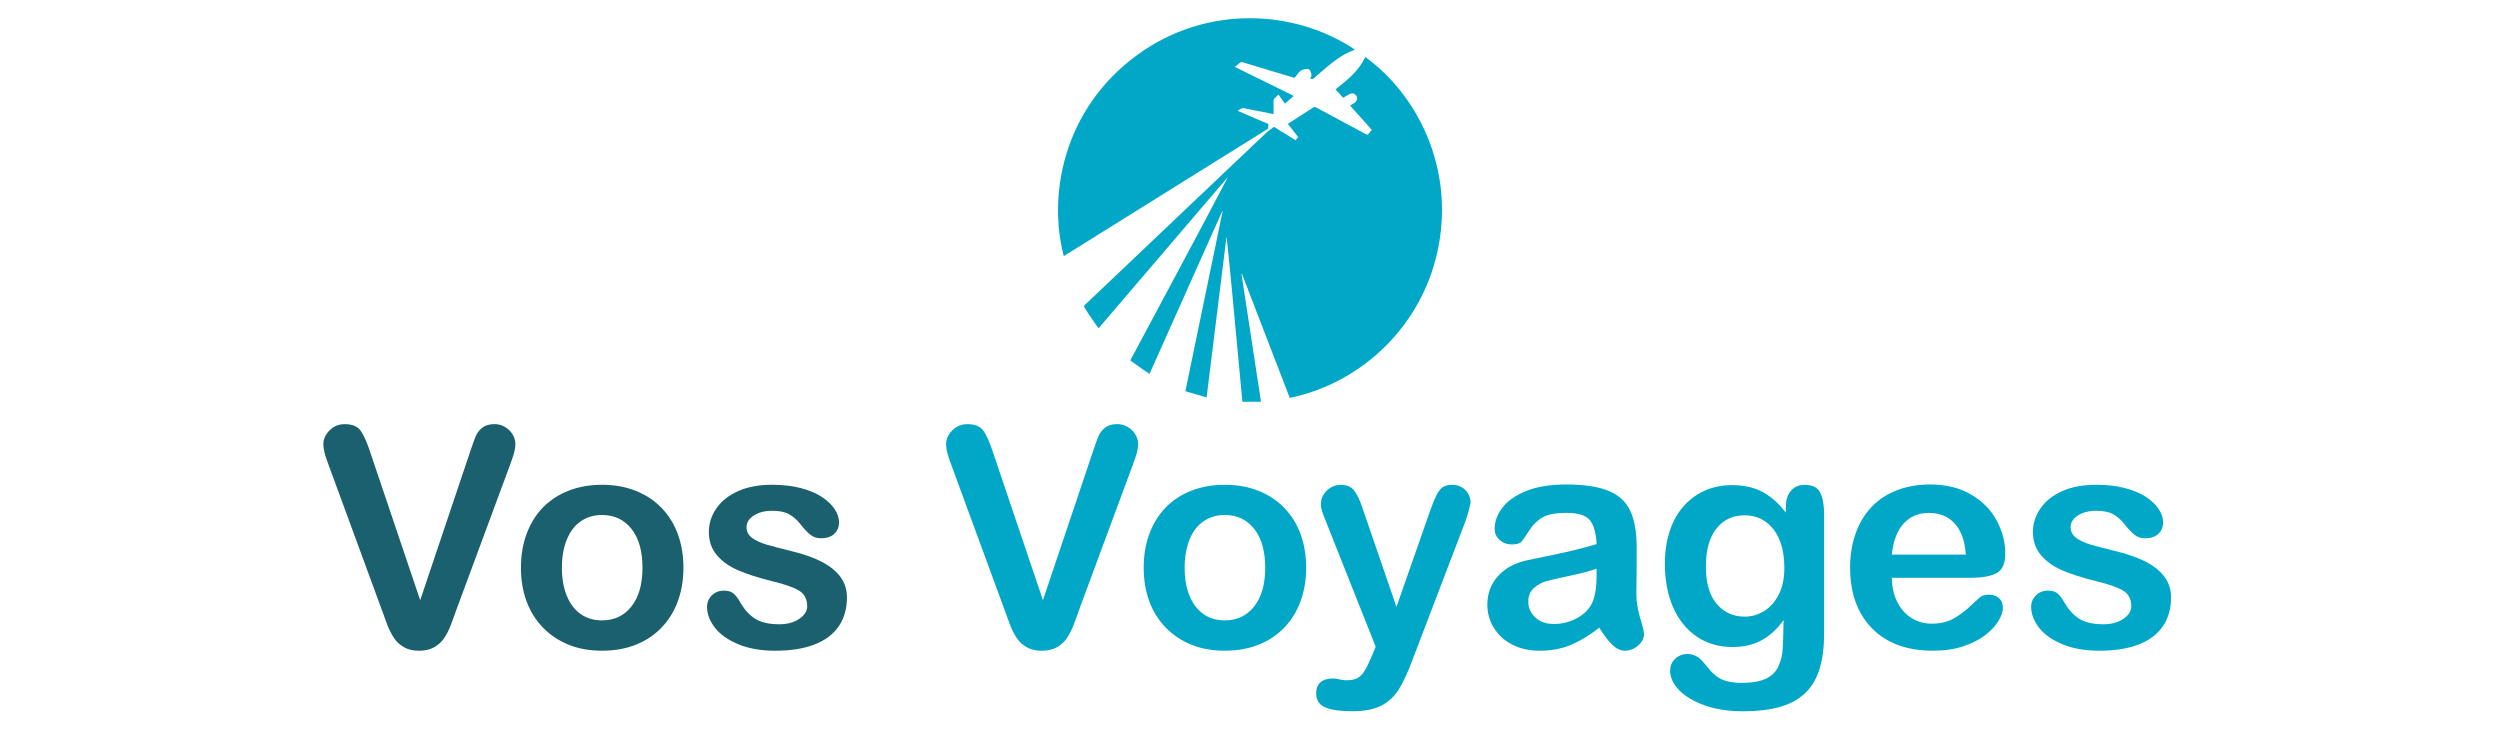
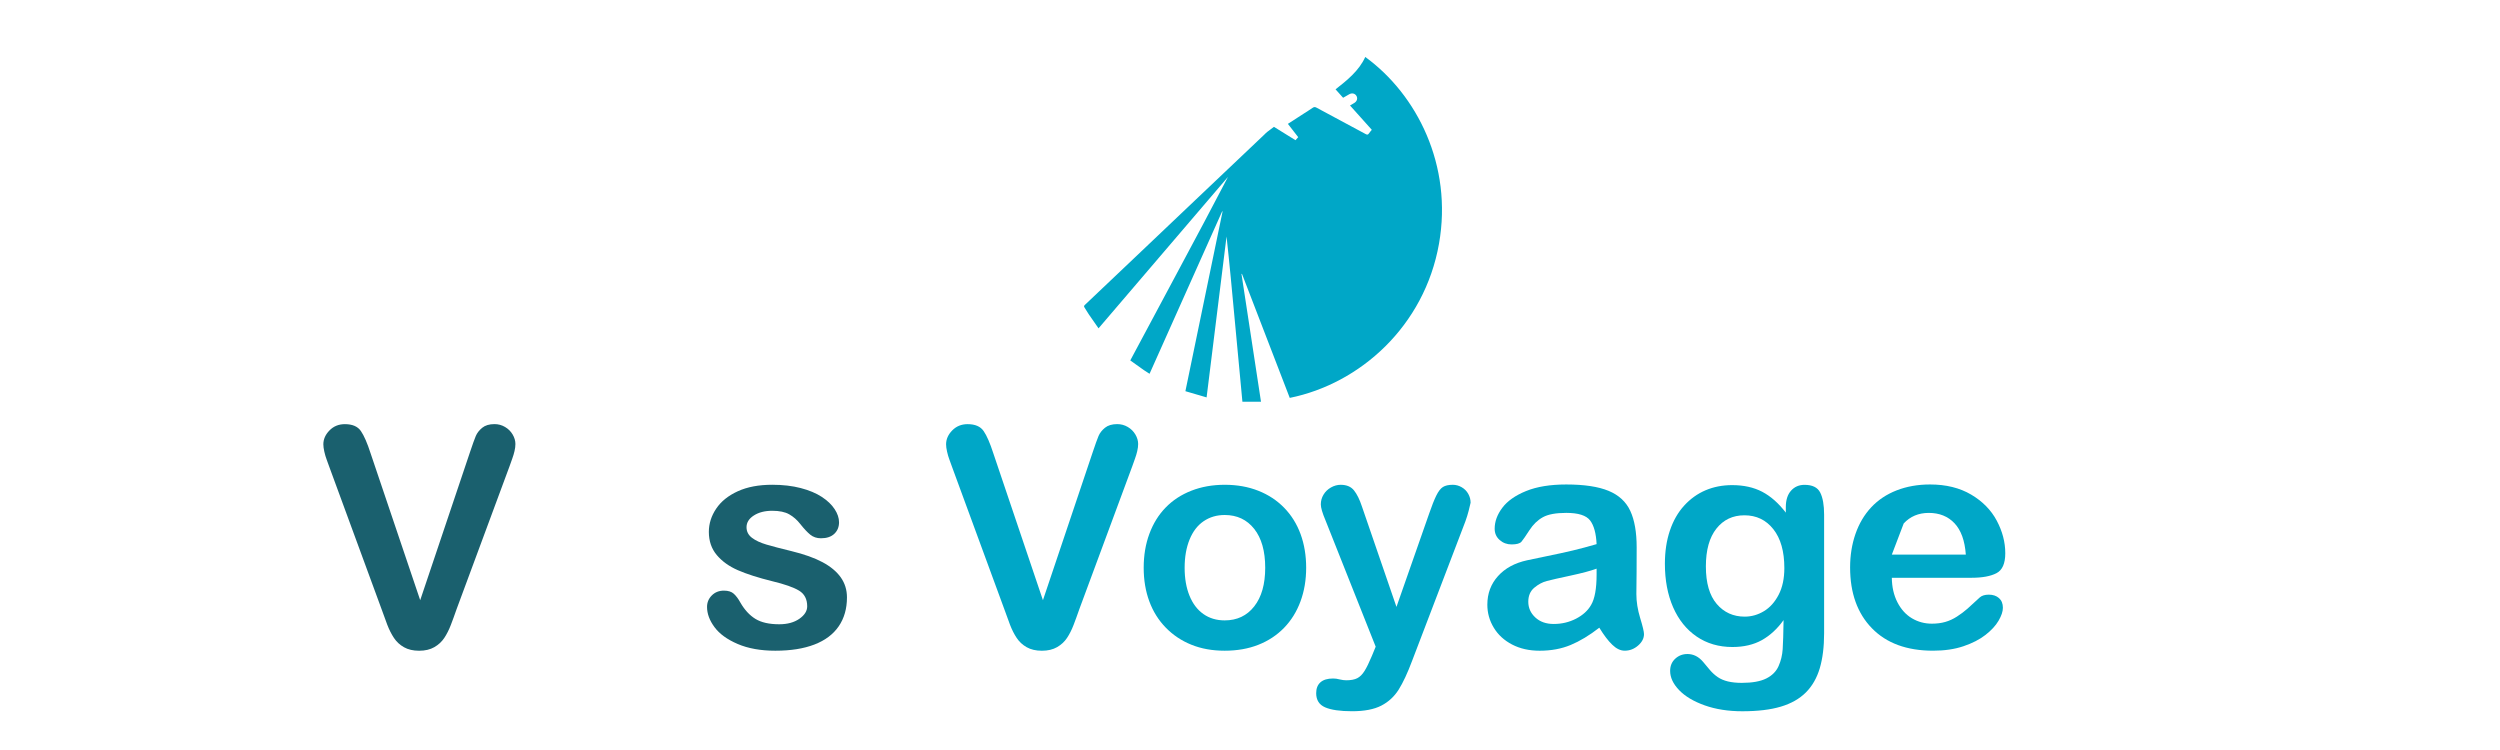
<svg xmlns="http://www.w3.org/2000/svg" version="1.1" id="Calque_1" x="0px" y="0px" width="200px" height="60px" viewBox="0 0 200 60" enable-background="new 0 0 200 60" xml:space="preserve">
  <path fill-rule="evenodd" clip-rule="evenodd" fill="#00A7C7" d="M91.964,29.903c-0.165-0.105-0.312-0.193-0.451-0.292  c-0.362-0.254-0.72-0.512-1.091-0.777c1.315-2.458,2.622-4.901,3.929-7.346c1.305-2.439,2.61-4.879,3.888-7.337  c-3.445,4.03-6.892,8.061-10.357,12.115c-0.263-0.376-0.52-0.739-0.77-1.107c-0.125-0.183-0.23-0.377-0.353-0.562  c-0.058-0.086-0.043-0.136,0.032-0.206c1.354-1.281,2.705-2.565,4.056-3.848c1.612-1.531,3.224-3.062,4.836-4.593  c1.82-1.729,3.643-3.455,5.464-5.183c0.072-0.069,0.139-0.144,0.217-0.205c0.179-0.141,0.363-0.275,0.551-0.416  c0.579,0.358,1.149,0.713,1.726,1.07c0.072-0.082,0.137-0.155,0.216-0.244c-0.265-0.341-0.541-0.696-0.826-1.063  c0.435-0.281,0.855-0.553,1.277-0.825c0.236-0.153,0.478-0.3,0.708-0.461c0.105-0.072,0.183-0.076,0.298-0.015  c1.313,0.709,2.629,1.409,3.942,2.118c0.115,0.062,0.182,0.064,0.256-0.049c0.065-0.1,0.149-0.189,0.233-0.292  c-0.583-0.65-1.157-1.292-1.743-1.946c0.119-0.071,0.231-0.137,0.343-0.204c0.213-0.13,0.285-0.357,0.177-0.554  c-0.114-0.204-0.353-0.267-0.573-0.146c-0.166,0.09-0.326,0.186-0.5,0.286c-0.201-0.224-0.4-0.444-0.605-0.674  c0.938-0.739,1.866-1.475,2.378-2.59c4.144,3.013,7.003,8.683,5.899,14.937c-1.163,6.592-6.312,11.198-11.941,12.337  c-1.273-3.305-2.549-6.614-3.823-9.924c-0.013,0.003-0.025,0.006-0.038,0.009c0.52,3.397,1.038,6.796,1.561,10.224  c-0.502,0-0.988,0-1.487,0c-0.206-2.2-0.414-4.407-0.62-6.615c-0.204-2.2-0.407-4.401-0.649-6.605  c-0.531,4.279-1.061,8.557-1.596,12.872c-0.57-0.167-1.125-0.329-1.696-0.497c0.995-4.81,1.985-9.595,2.974-14.378  c-0.011-0.003-0.021-0.007-0.032-0.011C95.838,21.229,93.906,25.554,91.964,29.903z" />
-   <path fill-rule="evenodd" clip-rule="evenodd" fill="#00A7C7" d="M108.402,3.979c-1.133,0.379-1.98,1.146-2.844,1.888  c-0.131,0.112-0.265,0.22-0.384,0.342c-0.106,0.108-0.215,0.145-0.367,0.073c0.194-0.235,0.094-0.462-0.03-0.685  c-0.019-0.035-0.07-0.071-0.107-0.074c-0.32-0.021-0.603,0.06-0.807,0.329c-0.095,0.123-0.193,0.242-0.302,0.377  c-0.338-0.101-0.686-0.203-1.032-0.307c-1.032-0.31-2.064-0.617-3.094-0.932c-0.116-0.036-0.194-0.02-0.281,0.059  c-0.113,0.104-0.237,0.195-0.369,0.303c1.578,0.776,3.138,1.543,4.715,2.319c-0.245,0.216-0.471,0.417-0.703,0.623  c-0.176-0.25-0.346-0.488-0.519-0.733c-0.124,0.121-0.246,0.231-0.353,0.354c-0.034,0.039-0.039,0.112-0.041,0.168  c-0.002,0.343-0.001,0.685-0.001,1.041c-0.659-0.13-1.304-0.256-1.947-0.382c-0.104-0.02-0.213-0.023-0.308-0.062  c-0.251-0.101-0.413,0.047-0.613,0.186c0.842,0.362,1.66,0.715,2.464,1.061c-0.008,0.116-0.017,0.219-0.026,0.363  c-5.424,3.382-10.884,6.788-16.349,10.196c-1.291-4.904-0.034-11.754,5.846-16.069C96.546,0.308,103.673,0.782,108.402,3.979z" />
  <path fill="#1A606E" d="M29.646,36.261l3.97,11.755l3.982-11.839c0.208-0.621,0.363-1.054,0.466-1.297s0.275-0.463,0.514-0.658  c0.239-0.195,0.566-0.293,0.981-0.293c0.303,0,0.583,0.076,0.843,0.228s0.462,0.353,0.61,0.604s0.221,0.505,0.221,0.76  c0,0.176-0.024,0.364-0.072,0.568c-0.048,0.203-0.107,0.402-0.179,0.598s-0.144,0.396-0.215,0.604l-4.245,11.456  c-0.151,0.438-0.303,0.855-0.455,1.25s-0.327,0.741-0.526,1.04s-0.464,0.544-0.795,0.735s-0.735,0.287-1.214,0.287  c-0.478,0-0.883-0.094-1.213-0.281c-0.331-0.187-0.598-0.434-0.801-0.741c-0.204-0.307-0.381-0.655-0.532-1.046  s-0.303-0.806-0.455-1.244l-4.173-11.36c-0.072-0.207-0.146-0.41-0.221-0.609s-0.14-0.415-0.191-0.646  c-0.052-0.23-0.078-0.426-0.078-0.586c0-0.406,0.163-0.777,0.49-1.111c0.327-0.335,0.737-0.503,1.232-0.503  c0.605,0,1.034,0.186,1.285,0.557C29.126,34.855,29.383,35.447,29.646,36.261z" />
-   <path fill="#1A606E" d="M54.675,45.421c0,0.973-0.152,1.869-0.455,2.69c-0.303,0.821-0.741,1.527-1.315,2.117  s-1.26,1.042-2.057,1.356c-0.797,0.315-1.694,0.473-2.691,0.473c-0.988,0-1.877-0.159-2.667-0.479  c-0.79-0.318-1.473-0.775-2.051-1.369c-0.578-0.594-1.017-1.295-1.315-2.104c-0.299-0.809-0.449-1.704-0.449-2.685  c0-0.988,0.151-1.894,0.455-2.715c0.303-0.82,0.737-1.522,1.303-2.104s1.251-1.03,2.057-1.345c0.805-0.315,1.694-0.473,2.667-0.473  c0.988,0,1.885,0.159,2.691,0.479c0.805,0.318,1.495,0.773,2.068,1.363c0.574,0.59,1.011,1.291,1.31,2.104  C54.525,43.543,54.675,44.44,54.675,45.421z M51.398,45.421c0-1.331-0.293-2.368-0.879-3.109s-1.374-1.112-2.362-1.112  c-0.638,0-1.2,0.166-1.686,0.497c-0.486,0.33-0.861,0.818-1.124,1.465c-0.263,0.646-0.395,1.398-0.395,2.26  c0,0.854,0.129,1.599,0.389,2.236c0.259,0.638,0.629,1.126,1.112,1.465s1.05,0.508,1.704,0.508c0.988,0,1.776-0.372,2.362-1.118  C51.105,47.767,51.398,46.736,51.398,45.421z" />
  <path fill="#1A606E" d="M67.757,47.789c0,0.9-0.219,1.672-0.658,2.313s-1.086,1.128-1.943,1.459  c-0.857,0.331-1.899,0.496-3.127,0.496c-1.172,0-2.176-0.18-3.013-0.538c-0.837-0.358-1.455-0.807-1.854-1.346  c-0.399-0.538-0.598-1.077-0.598-1.62c0-0.358,0.127-0.665,0.383-0.921c0.255-0.255,0.578-0.382,0.969-0.382  c0.342,0,0.605,0.083,0.789,0.251c0.183,0.167,0.359,0.402,0.526,0.705c0.334,0.582,0.735,1.017,1.202,1.304  s1.102,0.431,1.907,0.431c0.654,0,1.19-0.146,1.608-0.437s0.628-0.624,0.628-0.999c0-0.573-0.217-0.992-0.652-1.255  c-0.435-0.264-1.15-0.515-2.146-0.754c-1.124-0.279-2.039-0.572-2.744-0.879c-0.706-0.307-1.27-0.712-1.692-1.214  s-0.634-1.12-0.634-1.854c0-0.653,0.195-1.271,0.586-1.854s0.967-1.046,1.728-1.393c0.761-0.348,1.68-0.521,2.756-0.521  c0.845,0,1.604,0.088,2.278,0.263c0.673,0.176,1.235,0.411,1.686,0.706c0.45,0.295,0.793,0.621,1.028,0.98  c0.235,0.358,0.353,0.71,0.353,1.052c0,0.375-0.125,0.682-0.376,0.921s-0.608,0.359-1.07,0.359c-0.335,0-0.62-0.096-0.855-0.287  c-0.235-0.191-0.504-0.479-0.807-0.861c-0.247-0.318-0.538-0.574-0.873-0.766s-0.789-0.286-1.363-0.286  c-0.59,0-1.08,0.125-1.471,0.376s-0.586,0.564-0.586,0.939c0,0.343,0.144,0.623,0.43,0.843c0.287,0.219,0.674,0.4,1.16,0.544  s1.156,0.319,2.009,0.526c1.013,0.247,1.84,0.542,2.481,0.885s1.128,0.747,1.459,1.214C67.592,46.658,67.757,47.19,67.757,47.789z" />
  <path fill="#00A7C7" d="M79.465,36.261l3.97,11.755l3.982-11.839c0.208-0.621,0.363-1.054,0.466-1.297s0.275-0.463,0.514-0.658  c0.239-0.195,0.566-0.293,0.981-0.293c0.303,0,0.583,0.076,0.843,0.228s0.462,0.353,0.61,0.604s0.221,0.505,0.221,0.76  c0,0.176-0.024,0.364-0.072,0.568c-0.048,0.203-0.107,0.402-0.179,0.598s-0.144,0.396-0.215,0.604l-4.245,11.456  c-0.151,0.438-0.303,0.855-0.455,1.25s-0.327,0.741-0.526,1.04s-0.464,0.544-0.795,0.735s-0.735,0.287-1.214,0.287  c-0.478,0-0.883-0.094-1.213-0.281c-0.331-0.187-0.598-0.434-0.801-0.741c-0.204-0.307-0.381-0.655-0.532-1.046  s-0.303-0.806-0.455-1.244l-4.173-11.36c-0.072-0.207-0.146-0.41-0.221-0.609s-0.14-0.415-0.191-0.646  c-0.052-0.23-0.078-0.426-0.078-0.586c0-0.406,0.163-0.777,0.49-1.111c0.327-0.335,0.737-0.503,1.232-0.503  c0.605,0,1.034,0.186,1.285,0.557C78.945,34.855,79.202,35.447,79.465,36.261z" />
  <path fill="#00A7C7" d="M104.493,45.421c0,0.973-0.151,1.869-0.454,2.69s-0.741,1.527-1.315,2.117s-1.26,1.042-2.057,1.356  c-0.798,0.315-1.694,0.473-2.69,0.473c-0.989,0-1.878-0.159-2.667-0.479c-0.789-0.318-1.473-0.775-2.051-1.369  s-1.017-1.295-1.315-2.104c-0.299-0.809-0.449-1.704-0.449-2.685c0-0.988,0.151-1.894,0.455-2.715  c0.303-0.82,0.737-1.522,1.304-2.104c0.565-0.582,1.251-1.03,2.057-1.345c0.805-0.315,1.694-0.473,2.667-0.473  c0.988,0,1.885,0.159,2.69,0.479c0.805,0.318,1.494,0.773,2.068,1.363s1.011,1.291,1.31,2.104  C104.344,43.543,104.493,44.44,104.493,45.421z M101.217,45.421c0-1.331-0.293-2.368-0.879-3.109s-1.373-1.112-2.361-1.112  c-0.639,0-1.2,0.166-1.687,0.497c-0.486,0.33-0.861,0.818-1.124,1.465c-0.263,0.646-0.395,1.398-0.395,2.26  c0,0.854,0.129,1.599,0.389,2.236c0.259,0.638,0.63,1.126,1.112,1.465c0.481,0.339,1.05,0.508,1.704,0.508  c0.988,0,1.775-0.372,2.361-1.118C100.924,47.767,101.217,46.736,101.217,45.421z" />
  <path fill="#00A7C7" d="M109.755,52.464l0.3-0.729l-4.019-10.117c-0.247-0.582-0.37-1.005-0.37-1.268  c0-0.279,0.071-0.538,0.215-0.777s0.341-0.431,0.592-0.574s0.513-0.215,0.783-0.215c0.471,0,0.825,0.149,1.064,0.448  s0.45,0.728,0.634,1.285l2.763,8.036l2.618-7.474c0.208-0.605,0.395-1.08,0.563-1.423c0.167-0.343,0.345-0.574,0.532-0.693  c0.188-0.12,0.452-0.18,0.795-0.18c0.247,0,0.484,0.065,0.712,0.197c0.227,0.132,0.402,0.309,0.525,0.532  c0.124,0.223,0.186,0.458,0.186,0.705c-0.031,0.151-0.083,0.367-0.155,0.646c-0.071,0.278-0.159,0.562-0.263,0.849l-4.258,11.146  c-0.366,0.98-0.726,1.749-1.076,2.308c-0.351,0.558-0.814,0.986-1.393,1.285s-1.357,0.448-2.338,0.448  c-0.957,0-1.675-0.104-2.152-0.311c-0.479-0.207-0.718-0.586-0.718-1.136c0-0.375,0.113-0.664,0.341-0.867s0.563-0.305,1.011-0.305  c0.175,0,0.347,0.023,0.514,0.071c0.207,0.048,0.387,0.072,0.538,0.072c0.375,0,0.67-0.057,0.885-0.168  c0.216-0.111,0.409-0.305,0.58-0.58C109.335,53.403,109.532,52.998,109.755,52.464z" />
  <path fill="#00A7C7" d="M127.944,50.216c-0.789,0.614-1.553,1.075-2.29,1.382s-1.564,0.46-2.481,0.46  c-0.837,0-1.572-0.165-2.206-0.496s-1.122-0.779-1.465-1.346c-0.343-0.565-0.515-1.18-0.515-1.841c0-0.894,0.283-1.654,0.85-2.284  c0.565-0.63,1.343-1.053,2.331-1.268c0.208-0.048,0.722-0.155,1.543-0.323c0.821-0.167,1.524-0.32,2.11-0.46s1.222-0.31,1.907-0.509  c-0.04-0.86-0.213-1.492-0.52-1.896c-0.308-0.402-0.943-0.604-1.907-0.604c-0.83,0-1.453,0.115-1.872,0.347  c-0.418,0.231-0.777,0.578-1.076,1.04c-0.299,0.463-0.51,0.768-0.634,0.915c-0.123,0.147-0.389,0.222-0.795,0.222  c-0.367,0-0.684-0.118-0.951-0.354c-0.267-0.234-0.4-0.535-0.4-0.902c0-0.574,0.203-1.132,0.61-1.674  c0.406-0.542,1.04-0.989,1.901-1.34c0.86-0.351,1.933-0.526,3.217-0.526c1.435,0,2.563,0.17,3.384,0.509s1.401,0.875,1.74,1.608  s0.508,1.706,0.508,2.918c0,0.765-0.002,1.415-0.006,1.949s-0.01,1.128-0.018,1.781c0,0.614,0.102,1.254,0.305,1.92  c0.203,0.665,0.305,1.094,0.305,1.285c0,0.335-0.157,0.64-0.472,0.915c-0.315,0.274-0.672,0.412-1.07,0.412  c-0.335,0-0.666-0.157-0.993-0.473C128.657,51.271,128.311,50.814,127.944,50.216z M127.729,45.492  c-0.478,0.176-1.174,0.361-2.086,0.557c-0.913,0.195-1.545,0.339-1.896,0.431c-0.352,0.092-0.686,0.271-1.005,0.538  c-0.318,0.267-0.479,0.64-0.479,1.118c0,0.494,0.188,0.914,0.563,1.262c0.374,0.347,0.865,0.52,1.471,0.52  c0.646,0,1.241-0.142,1.788-0.424c0.546-0.283,0.946-0.648,1.201-1.095c0.295-0.494,0.442-1.308,0.442-2.439V45.492z" />
  <path fill="#00A7C7" d="M145.929,41.176v9.482c0,1.085-0.116,2.018-0.347,2.799c-0.231,0.781-0.603,1.427-1.112,1.938  c-0.511,0.51-1.178,0.889-2.003,1.136s-1.852,0.37-3.079,0.37c-1.124,0-2.129-0.157-3.014-0.472  c-0.885-0.315-1.566-0.722-2.045-1.22c-0.479-0.499-0.718-1.011-0.718-1.537c0-0.398,0.136-0.724,0.407-0.975  c0.271-0.251,0.598-0.376,0.98-0.376c0.478,0,0.896,0.211,1.255,0.634c0.176,0.215,0.357,0.432,0.545,0.651  c0.187,0.219,0.395,0.406,0.621,0.562c0.228,0.156,0.501,0.271,0.819,0.348c0.319,0.075,0.686,0.113,1.101,0.113  c0.845,0,1.5-0.118,1.967-0.353c0.467-0.235,0.793-0.564,0.98-0.987c0.188-0.422,0.297-0.875,0.329-1.356  c0.031-0.482,0.056-1.258,0.071-2.326c-0.502,0.701-1.082,1.235-1.739,1.603c-0.658,0.366-1.441,0.55-2.35,0.55  c-1.093,0-2.048-0.279-2.864-0.837c-0.817-0.558-1.445-1.34-1.884-2.344c-0.438-1.005-0.657-2.165-0.657-3.48  c0-0.98,0.133-1.865,0.4-2.654c0.267-0.789,0.647-1.455,1.142-1.997s1.064-0.951,1.71-1.226c0.646-0.275,1.355-0.413,2.129-0.413  c0.925,0,1.726,0.178,2.403,0.532c0.678,0.355,1.308,0.911,1.89,1.668v-0.442c0-0.565,0.14-1.004,0.419-1.315  c0.278-0.311,0.638-0.466,1.076-0.466c0.63,0,1.048,0.205,1.255,0.615C145.825,39.811,145.929,40.402,145.929,41.176z   M136.47,45.313c0,1.323,0.289,2.324,0.867,3.001c0.577,0.678,1.325,1.017,2.242,1.017c0.542,0,1.054-0.146,1.536-0.437  s0.875-0.729,1.178-1.315s0.455-1.297,0.455-2.135c0-1.331-0.293-2.367-0.879-3.108c-0.586-0.742-1.357-1.112-2.314-1.112  c-0.933,0-1.68,0.354-2.242,1.064C136.751,42.997,136.47,44.006,136.47,45.313z" />
-   <path fill="#00A7C7" d="M157.732,46.222h-6.386c0.008,0.742,0.157,1.396,0.448,1.962c0.291,0.565,0.677,0.992,1.16,1.279  c0.481,0.287,1.014,0.431,1.596,0.431c0.391,0,0.748-0.046,1.07-0.138c0.323-0.092,0.636-0.235,0.938-0.431  c0.304-0.195,0.582-0.404,0.838-0.628c0.255-0.223,0.586-0.526,0.992-0.908c0.167-0.144,0.406-0.216,0.718-0.216  c0.335,0,0.605,0.092,0.813,0.275c0.208,0.184,0.312,0.442,0.312,0.777c0,0.295-0.116,0.64-0.347,1.034  c-0.231,0.395-0.58,0.773-1.047,1.136c-0.466,0.363-1.052,0.664-1.758,0.903c-0.705,0.239-1.517,0.358-2.434,0.358  c-2.097,0-3.727-0.598-4.891-1.794c-1.164-1.195-1.746-2.817-1.746-4.867c0-0.964,0.144-1.859,0.431-2.685  c0.287-0.824,0.705-1.532,1.256-2.122c0.55-0.59,1.228-1.042,2.032-1.357c0.806-0.314,1.698-0.473,2.679-0.473  c1.275,0,2.37,0.27,3.283,0.808c0.912,0.538,1.596,1.233,2.051,2.087c0.454,0.853,0.682,1.722,0.682,2.606  c0,0.821-0.235,1.354-0.706,1.597S158.585,46.222,157.732,46.222z M151.347,44.368h5.919c-0.08-1.115-0.381-1.95-0.903-2.505  c-0.521-0.554-1.209-0.831-2.063-0.831c-0.813,0-1.48,0.281-2.003,0.843C151.774,42.438,151.458,43.269,151.347,44.368z" />
-   <path fill="#00A7C7" d="M173.684,47.789c0,0.9-0.219,1.672-0.657,2.313s-1.087,1.128-1.943,1.459  c-0.857,0.331-1.899,0.496-3.127,0.496c-1.172,0-2.177-0.18-3.014-0.538s-1.455-0.807-1.854-1.346  c-0.398-0.538-0.598-1.077-0.598-1.62c0-0.358,0.127-0.665,0.382-0.921c0.256-0.255,0.578-0.382,0.969-0.382  c0.343,0,0.606,0.083,0.79,0.251c0.183,0.167,0.358,0.402,0.525,0.705c0.335,0.582,0.735,1.017,1.202,1.304s1.102,0.431,1.907,0.431  c0.653,0,1.189-0.146,1.608-0.437s0.628-0.624,0.628-0.999c0-0.573-0.218-0.992-0.651-1.255c-0.435-0.264-1.15-0.515-2.146-0.754  c-1.125-0.279-2.039-0.572-2.745-0.879c-0.705-0.307-1.27-0.712-1.691-1.214c-0.423-0.502-0.634-1.12-0.634-1.854  c0-0.653,0.194-1.271,0.586-1.854c0.39-0.582,0.966-1.046,1.728-1.393c0.762-0.348,1.68-0.521,2.757-0.521  c0.845,0,1.604,0.088,2.277,0.263c0.674,0.176,1.236,0.411,1.687,0.706s0.793,0.621,1.028,0.98c0.235,0.358,0.353,0.71,0.353,1.052  c0,0.375-0.125,0.682-0.377,0.921c-0.251,0.239-0.607,0.359-1.069,0.359c-0.335,0-0.62-0.096-0.855-0.287s-0.504-0.479-0.808-0.861  c-0.247-0.318-0.538-0.574-0.872-0.766c-0.335-0.191-0.79-0.286-1.363-0.286c-0.591,0-1.081,0.125-1.472,0.376  s-0.586,0.564-0.586,0.939c0,0.343,0.144,0.623,0.431,0.843c0.287,0.219,0.674,0.4,1.16,0.544s1.156,0.319,2.009,0.526  c1.013,0.247,1.84,0.542,2.481,0.885s1.128,0.747,1.459,1.214C173.519,46.658,173.684,47.19,173.684,47.789z" />
+   <path fill="#00A7C7" d="M157.732,46.222h-6.386c0.008,0.742,0.157,1.396,0.448,1.962c0.291,0.565,0.677,0.992,1.16,1.279  c0.481,0.287,1.014,0.431,1.596,0.431c0.391,0,0.748-0.046,1.07-0.138c0.323-0.092,0.636-0.235,0.938-0.431  c0.304-0.195,0.582-0.404,0.838-0.628c0.255-0.223,0.586-0.526,0.992-0.908c0.167-0.144,0.406-0.216,0.718-0.216  c0.335,0,0.605,0.092,0.813,0.275c0.208,0.184,0.312,0.442,0.312,0.777c0,0.295-0.116,0.64-0.347,1.034  c-0.231,0.395-0.58,0.773-1.047,1.136c-0.466,0.363-1.052,0.664-1.758,0.903c-0.705,0.239-1.517,0.358-2.434,0.358  c-2.097,0-3.727-0.598-4.891-1.794c-1.164-1.195-1.746-2.817-1.746-4.867c0-0.964,0.144-1.859,0.431-2.685  c0.287-0.824,0.705-1.532,1.256-2.122c0.55-0.59,1.228-1.042,2.032-1.357c0.806-0.314,1.698-0.473,2.679-0.473  c1.275,0,2.37,0.27,3.283,0.808c0.912,0.538,1.596,1.233,2.051,2.087c0.454,0.853,0.682,1.722,0.682,2.606  c0,0.821-0.235,1.354-0.706,1.597S158.585,46.222,157.732,46.222z M151.347,44.368h5.919c-0.08-1.115-0.381-1.95-0.903-2.505  c-0.521-0.554-1.209-0.831-2.063-0.831c-0.813,0-1.48,0.281-2.003,0.843z" />
</svg>